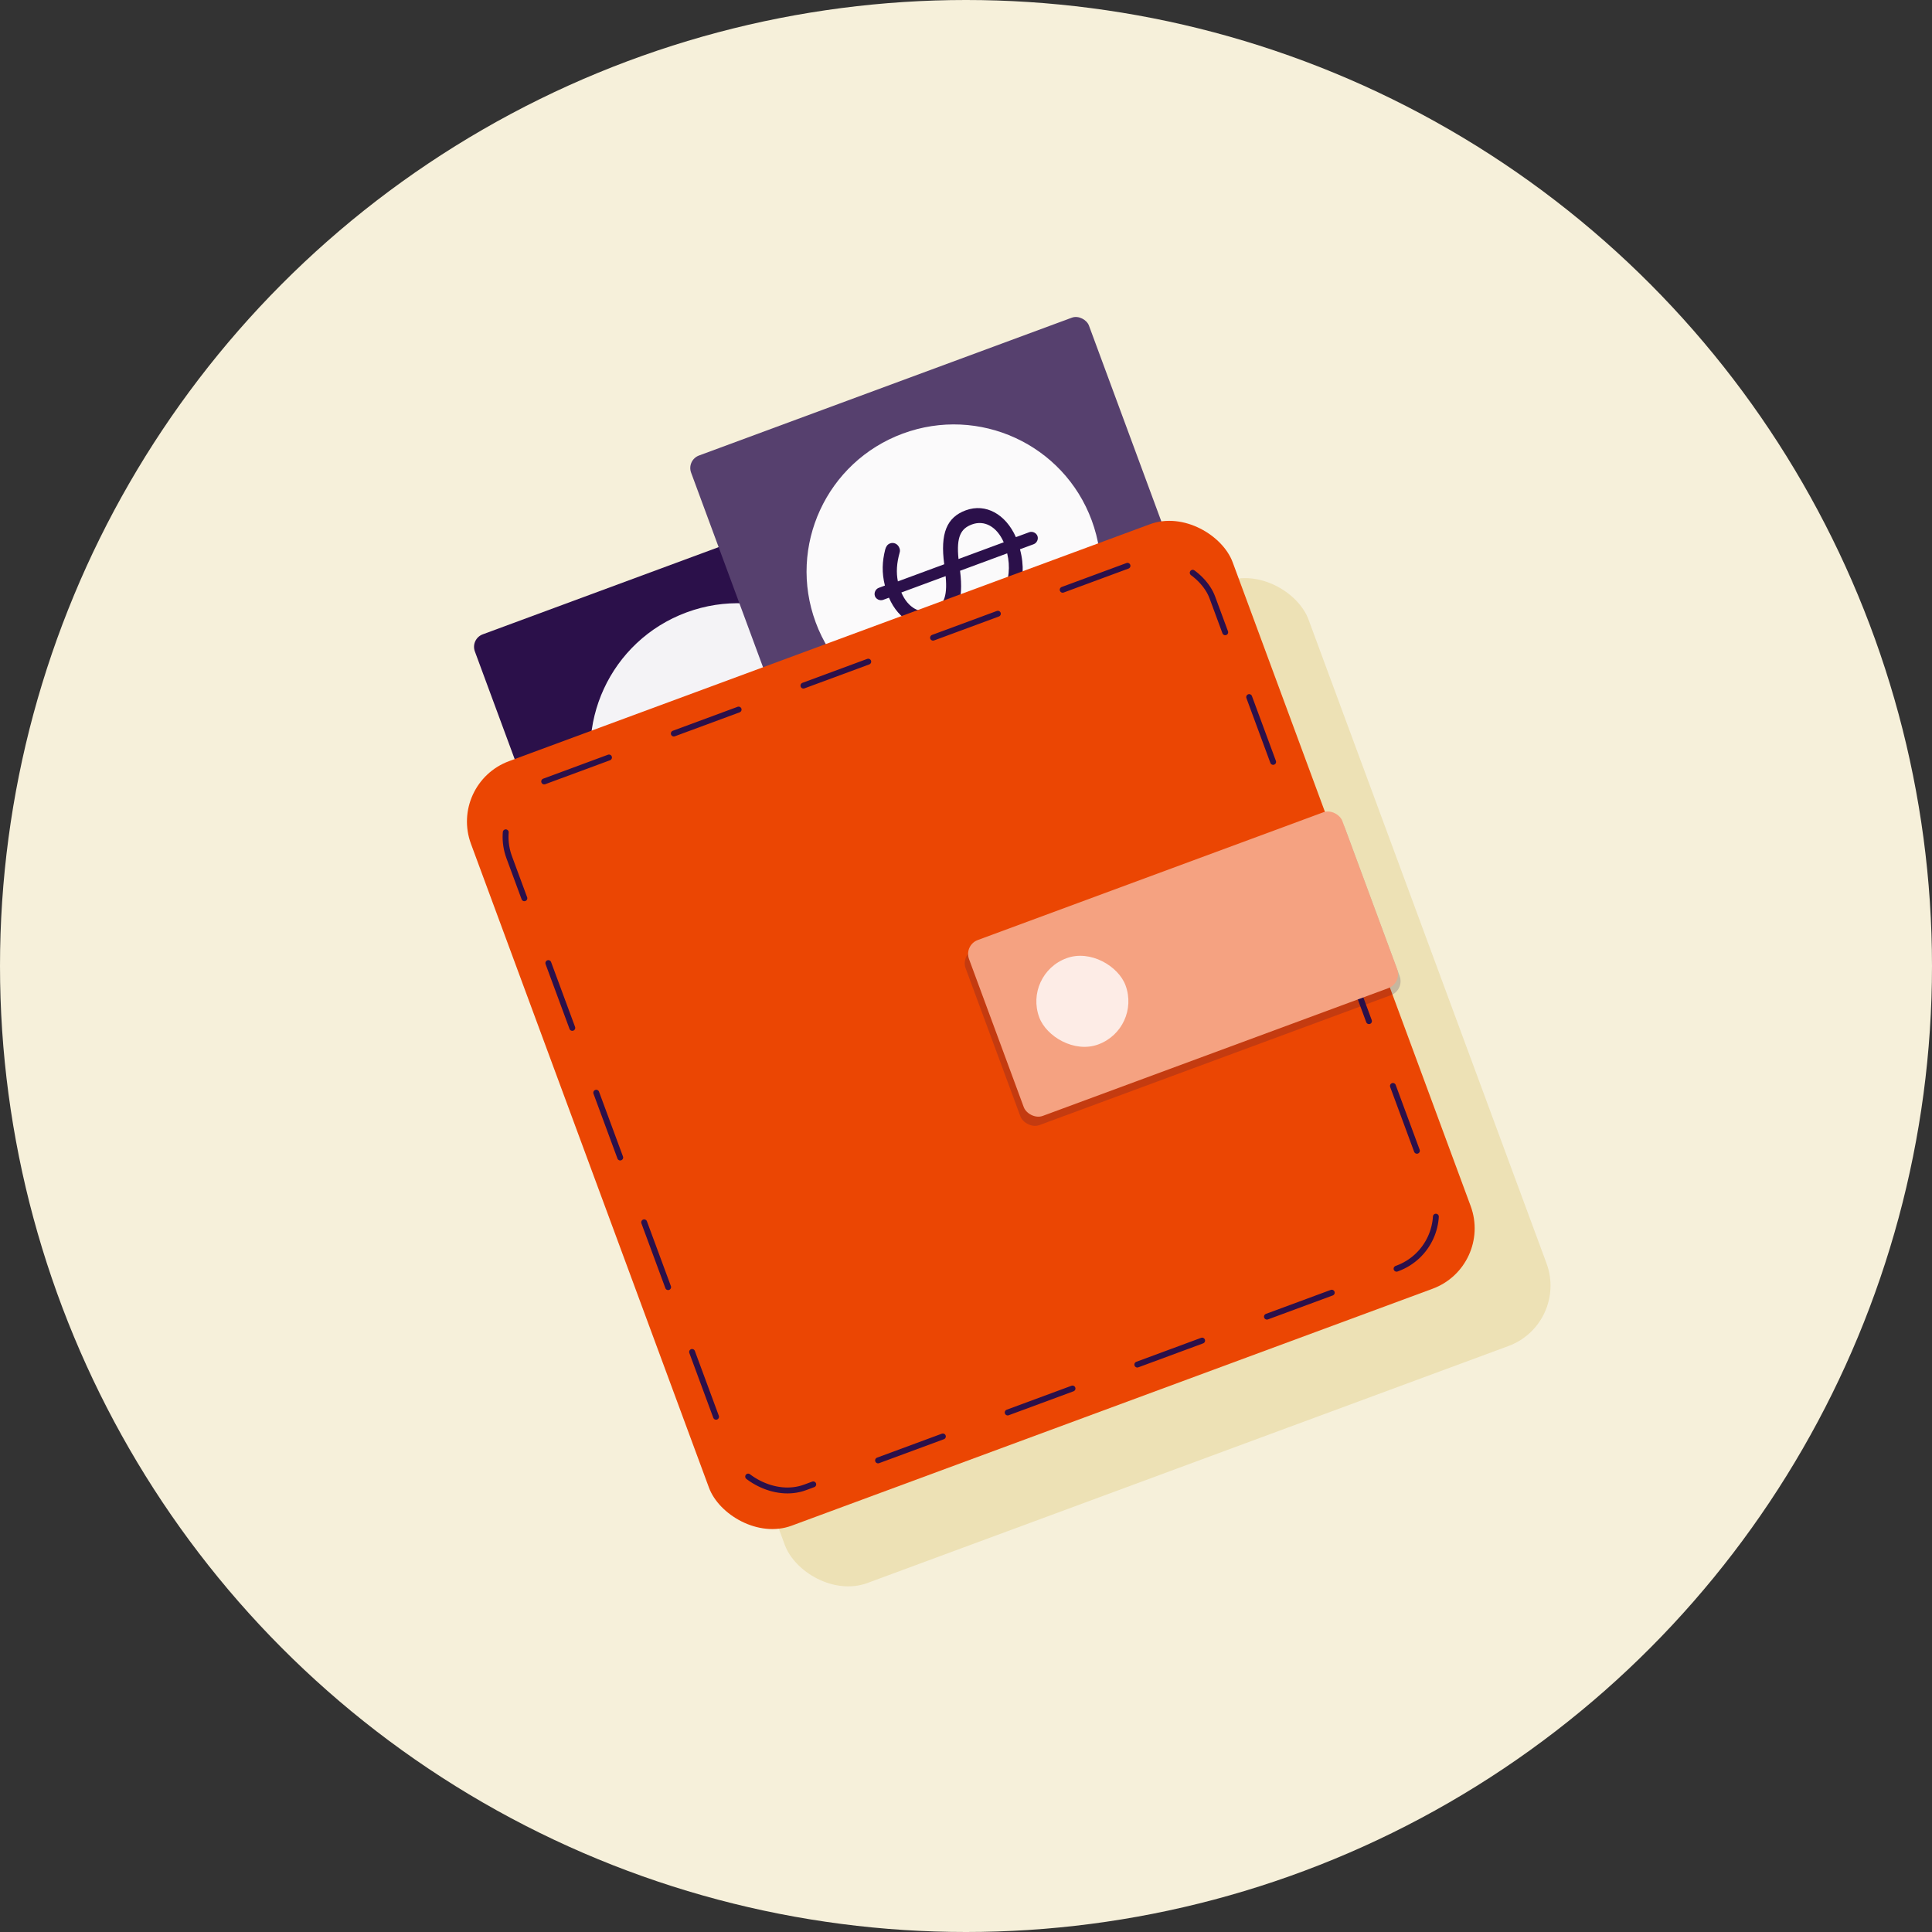
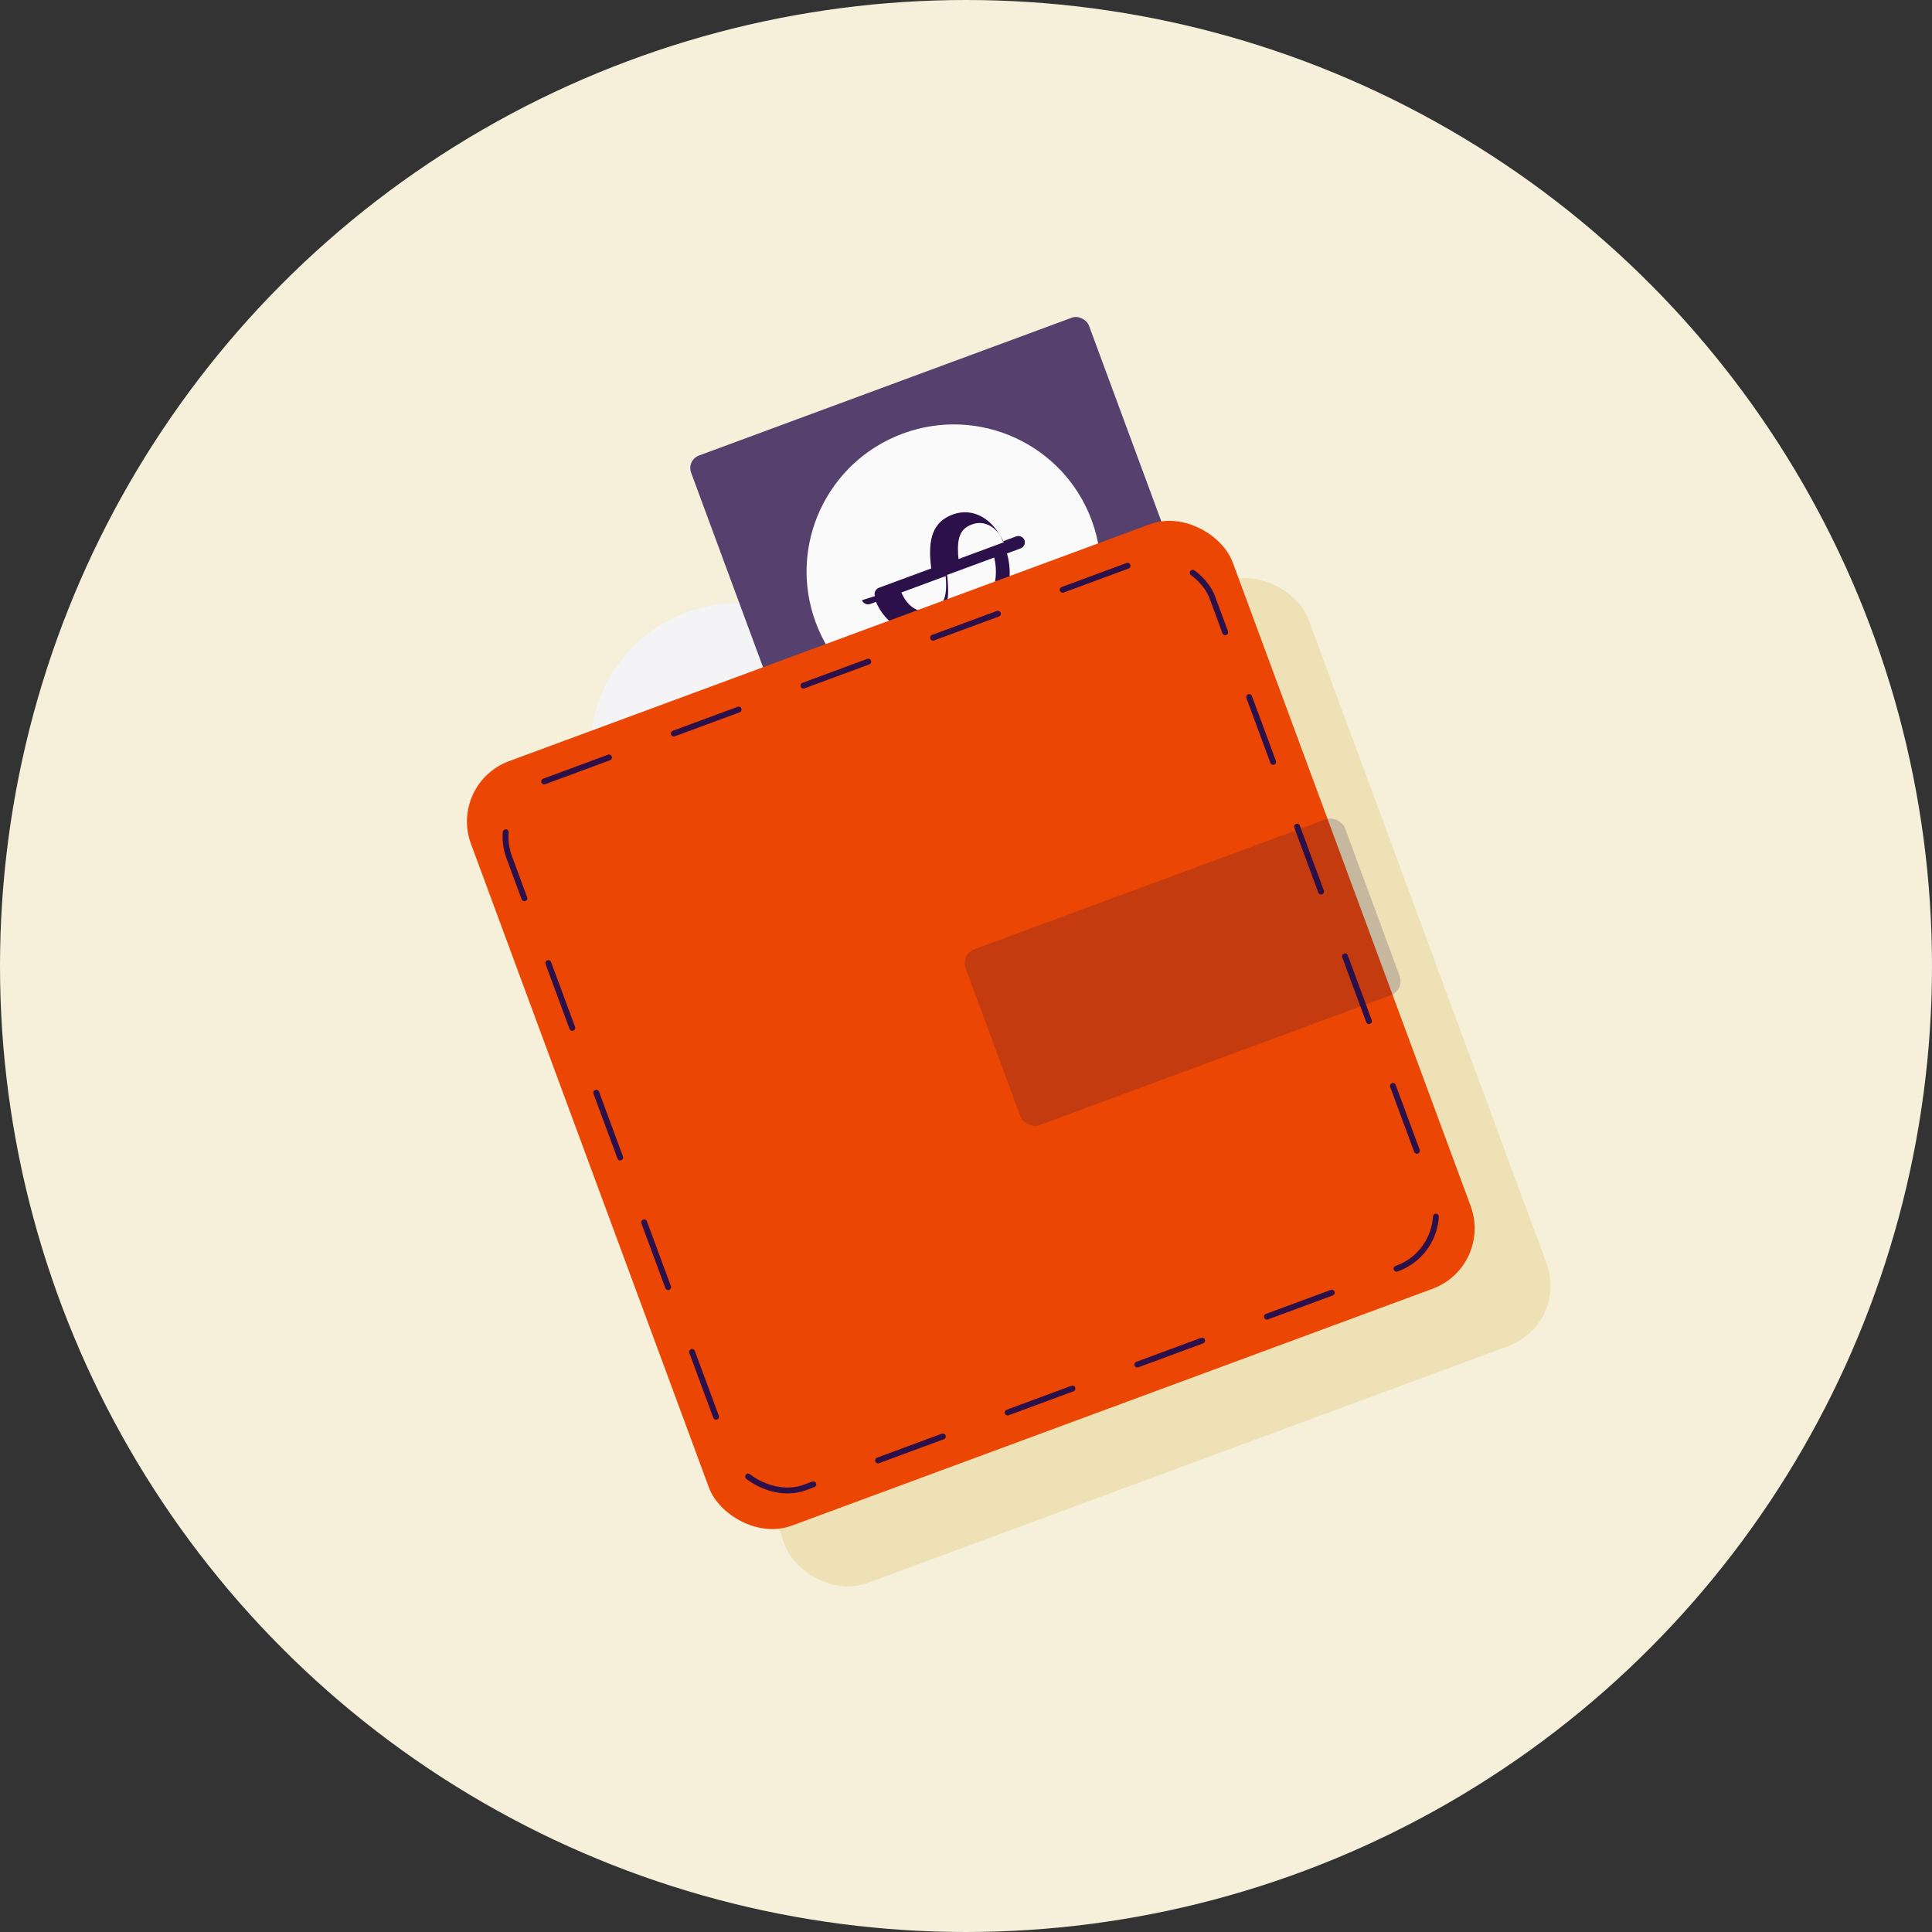
<svg xmlns="http://www.w3.org/2000/svg" viewBox="0 0 128 128">
  <rect x="0" y="0" width="128" height="128" fill="#333333" stroke="none" />
  <g isolation="isolate">
    <g id="a">
      <circle cx="64" cy="64" r="64" fill="#f6f0da" stroke-width="0" />
      <rect x="42.443" y="44.7" width="53.803" height="54.002" rx="4.265" ry="4.265" transform="translate(-20.56 28.493) rotate(-20.288)" fill="#ede1b5" stroke-width="0" />
-       <rect x="39.275" y="35.851" width="28.102" height="51.861" rx=".881" ry=".881" transform="translate(-18.114 22.324) rotate(-20.288)" fill="#2b104a" stroke-width="0" />
      <ellipse cx="48.859" cy="49.699" rx="9.748" ry="9.73" transform="translate(-14.202 20.025) rotate(-20.288)" fill="#f4f3f6" stroke-width="0" />
      <path d="m41.952,51.962c-.078-.211.04-.466.251-.544l.41-.152c-.216-.851-.181-1.598.02-2.392.049-.173.132-.331.319-.4.261-.097.526.045.622.306.032.087.052.178.014.305-.196.693-.235,1.314-.115,1.905l3.071-1.135c-.275-2.043.165-3.108,1.421-3.572,1.33-.492,2.654.26,3.327,1.775l.883-.326c.211-.078.467.039.545.25s-.04.466-.251.544l-.908.336c.289,1.05.225,2.061-.111,3.102-.049.173-.146.294-.32.358-.249.092-.526-.045-.617-.294-.046-.124-.033-.242-.006-.322.316-.865.424-1.681.207-2.574l-3.121,1.154c.244,1.998-.142,3.057-1.447,3.54-1.281.473-2.625-.257-3.264-1.756l-.385.142c-.211.078-.467-.039-.545-.25Zm4.684-1.322l-2.934,1.085c.44,1.037,1.271,1.449,2.029,1.169.721-.267,1.045-.767.905-2.253Zm.853-1.133l2.996-1.108c-.457-1.045-1.284-1.486-2.105-1.183-.734.271-1.043.809-.891,2.29Z" fill="#2b104a" stroke-width="0" />
      <rect x="53.601" y="24.004" width="28.102" height="51.861" rx=".884" ry=".884" transform="translate(-13.118 26.556) rotate(-20.288)" fill="#56406e" stroke-width="0" />
      <ellipse cx="63.185" cy="37.852" rx="9.748" ry="9.73" transform="translate(-9.205 24.258) rotate(-20.288)" fill="#fbfafb" stroke-width="0" />
-       <path d="m57.967,39.491c-.078-.211.04-.466.251-.544l.41-.152c-.216-.851-.181-1.598.02-2.392.049-.173.132-.331.319-.4.261-.097.525.045.622.306.032.087.052.178.014.305-.196.693-.235,1.314-.116,1.905l3.071-1.135c-.275-2.043.165-3.108,1.421-3.572,1.33-.492,2.654.26,3.327,1.775l.883-.326c.211-.078.467.039.545.25s-.04.466-.251.544l-.908.336c.289,1.05.225,2.061-.111,3.102-.049.173-.146.294-.32.358-.248.092-.525-.045-.617-.294-.046-.124-.033-.241-.006-.322.316-.865.424-1.681.207-2.574l-3.121,1.154c.244,1.998-.142,3.057-1.447,3.54-1.281.473-2.625-.257-3.264-1.756l-.386.143c-.211.078-.467-.039-.545-.25Zm4.684-1.322l-2.934,1.085c.44,1.037,1.27,1.449,2.029,1.169.721-.267,1.045-.767.905-2.253Zm.853-1.133l2.996-1.108c-.457-1.045-1.284-1.486-2.105-1.183-.734.271-1.043.809-.891,2.29Z" fill="#2b104a" stroke-width="0" />
+       <path d="m57.967,39.491c-.078-.211.04-.466.251-.544l.41-.152l3.071-1.135c-.275-2.043.165-3.108,1.421-3.572,1.33-.492,2.654.26,3.327,1.775l.883-.326c.211-.078.467.039.545.25s-.04.466-.251.544l-.908.336c.289,1.05.225,2.061-.111,3.102-.049.173-.146.294-.32.358-.248.092-.525-.045-.617-.294-.046-.124-.033-.241-.006-.322.316-.865.424-1.681.207-2.574l-3.121,1.154c.244,1.998-.142,3.057-1.447,3.54-1.281.473-2.625-.257-3.264-1.756l-.386.143c-.211.078-.467-.039-.545-.25Zm4.684-1.322l-2.934,1.085c.44,1.037,1.27,1.449,2.029,1.169.721-.267,1.045-.767.905-2.253Zm.853-1.133l2.996-1.108c-.457-1.045-1.284-1.486-2.105-1.183-.734.271-1.043.809-.891,2.29Z" fill="#2b104a" stroke-width="0" />
      <rect x="37.417" y="40.904" width="53.803" height="54.002" rx="4.265" ry="4.265" transform="translate(-19.555 26.515) rotate(-20.288)" fill="#eb4603" stroke-width="0" />
      <rect x="39.486" y="42.974" width="49.663" height="49.862" rx="3.915" ry="3.915" transform="translate(-19.556 26.515) rotate(-20.289)" fill="none" stroke="#2b104a" stroke-dasharray="0 0 4.578 4.578" stroke-linecap="round" stroke-linejoin="round" stroke-width=".39" />
      <rect x="64.959" y="58.199" width="26.792" height="12.422" rx=".989" ry=".989" transform="translate(-17.473 31.166) rotate(-20.288)" fill="#2b104a" mix-blend-mode="multiply" opacity=".2" stroke-width="0" />
-       <rect x="65.196" y="57.662" width="26.372" height="12.422" rx=".981" ry=".981" transform="translate(-17.285 31.141) rotate(-20.288)" fill="#f5a281" stroke-width="0" />
-       <rect x="68.662" y="63.297" width="6.097" height="6.086" rx="3.043" ry="3.043" transform="translate(-18.554 28.981) rotate(-20.288)" fill="#fdece6" stroke-width="0" />
    </g>
  </g>
</svg>